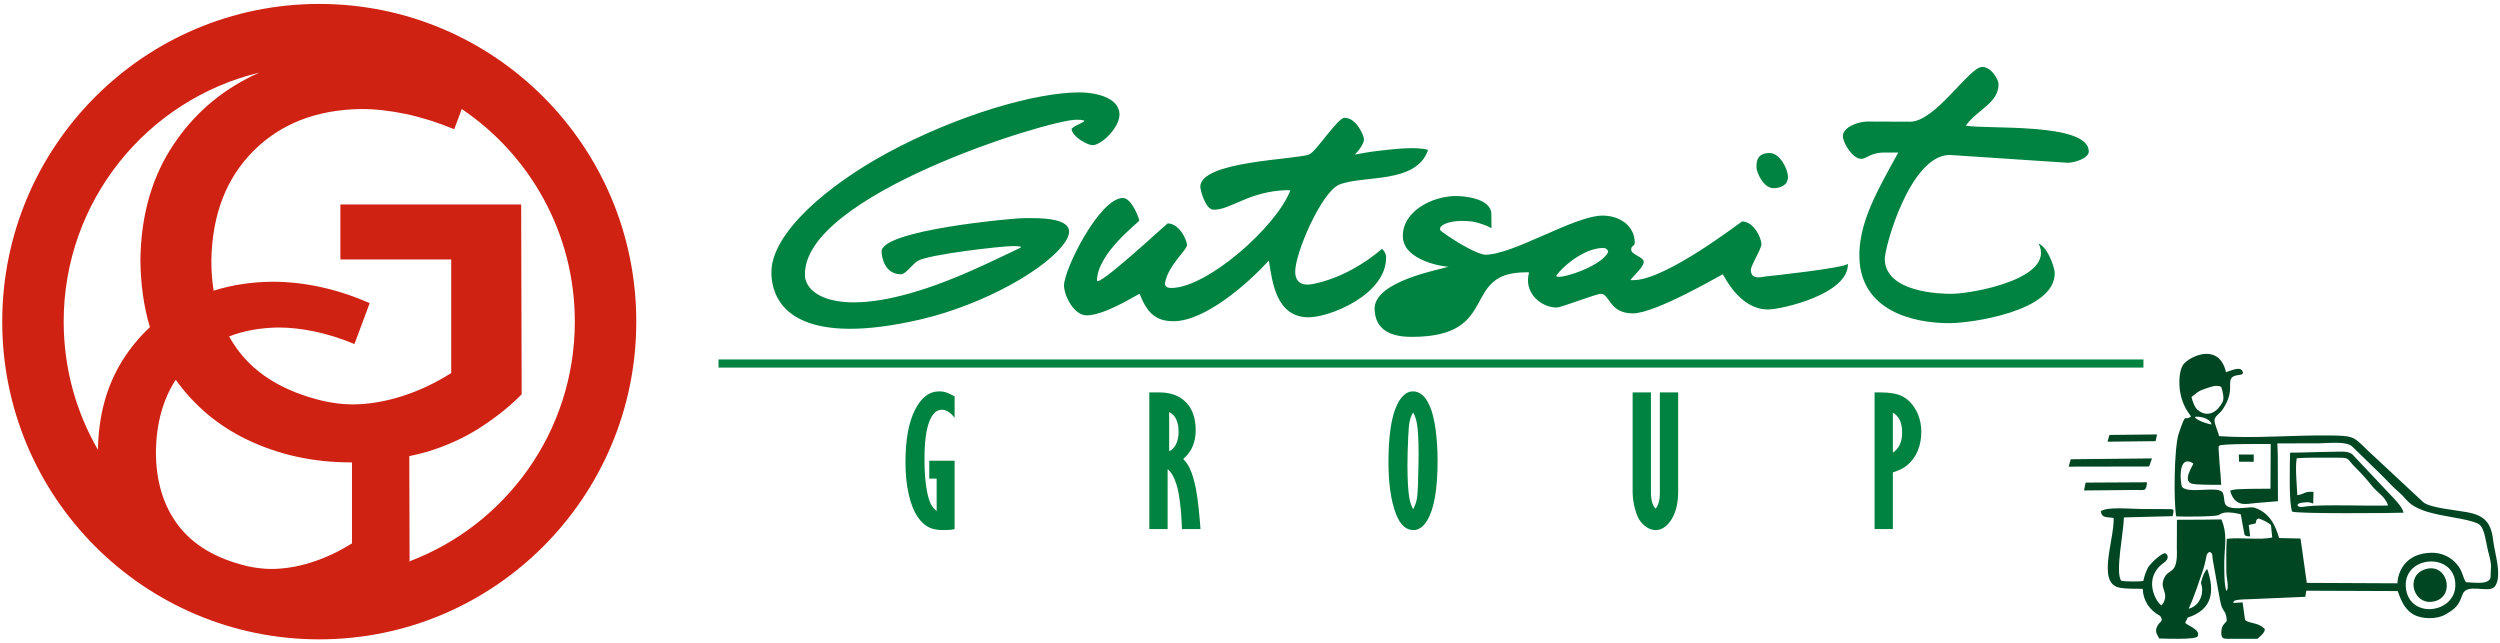
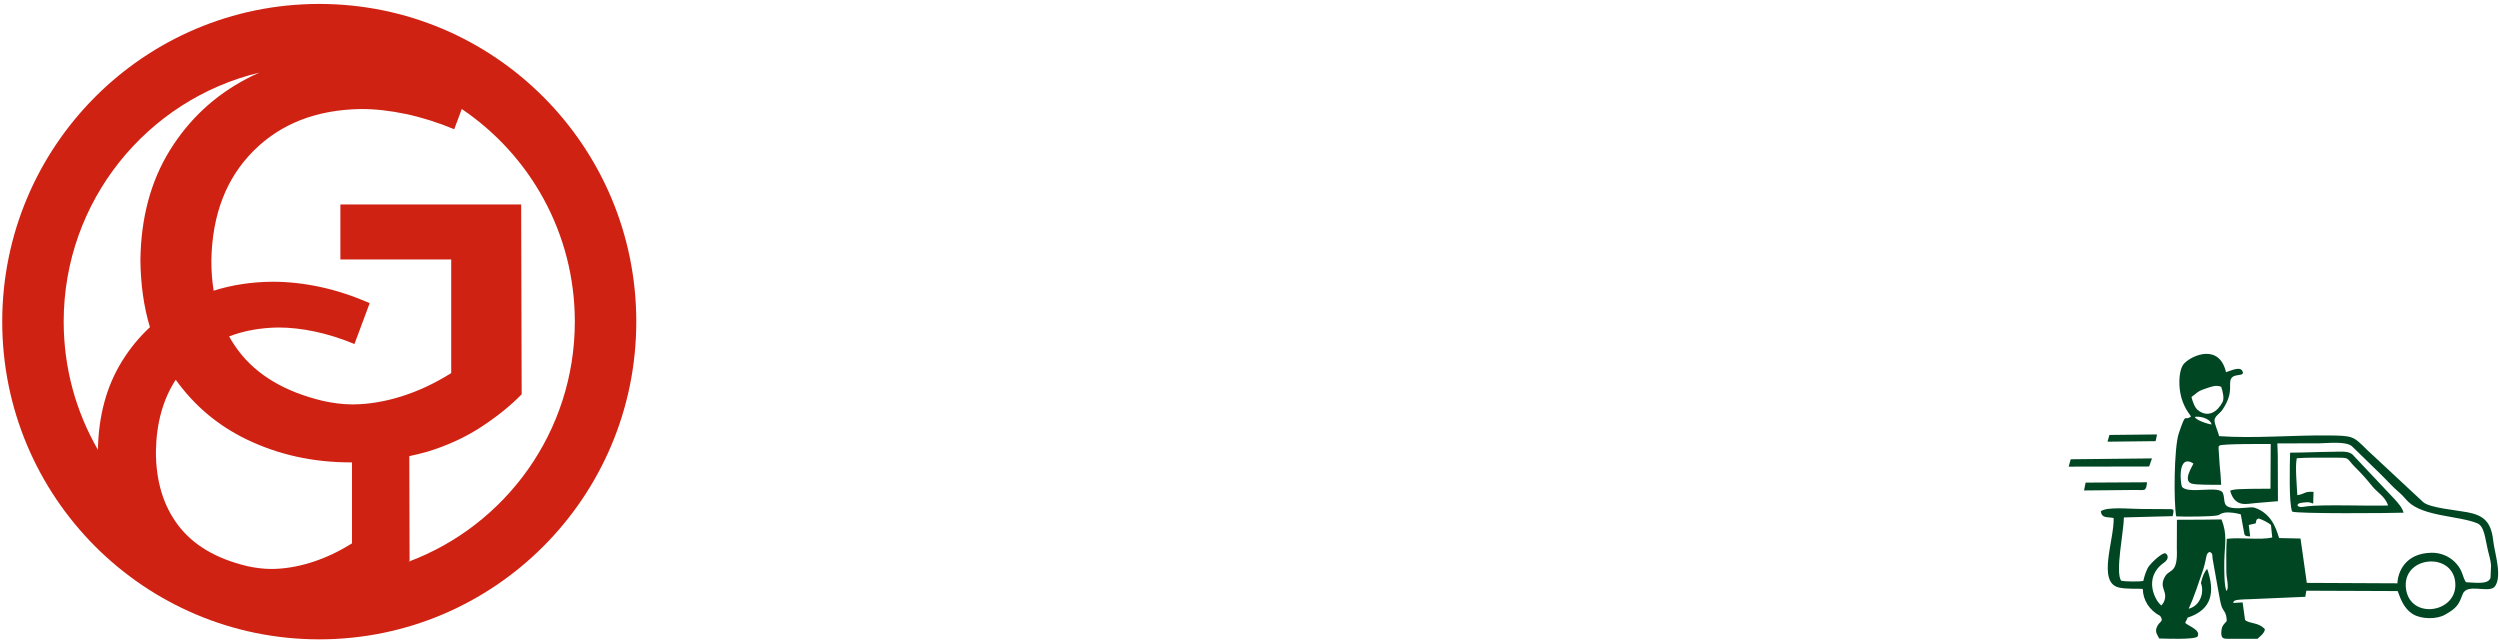
<svg xmlns="http://www.w3.org/2000/svg" width="486" height="125" viewBox="0 0 486 125" fill="none">
  <path fill-rule="evenodd" clip-rule="evenodd" d="M68.425 89.888L68.118 89.889C60.832 89.881 54.113 88.394 47.959 85.428C42.374 82.736 37.776 78.867 34.163 73.821C31.685 77.633 30.4 82.27 30.309 87.731C30.297 93.507 31.744 98.309 34.655 102.138C37.565 105.967 42.016 108.602 48.01 110.043C48.738 110.207 49.504 110.341 50.31 110.445C51.116 110.548 51.921 110.602 52.725 110.605C55.191 110.603 57.768 110.185 60.454 109.351C63.141 108.516 65.798 107.276 68.425 105.629V89.888V89.888ZM62.063 0.765C96.1 0.765 123.693 28.417 123.693 62.528C123.693 96.639 96.1 124.29 62.063 124.29C28.025 124.29 0.433 96.639 0.433 62.528C0.433 28.416 28.025 0.765 62.063 0.765ZM79.436 109.188C98.307 102.128 111.745 83.901 111.745 62.528C111.745 45.31 103.024 30.133 89.767 21.192L88.302 25.122C85.103 23.798 81.972 22.812 78.908 22.164C75.844 21.515 72.933 21.192 70.175 21.194C61.51 21.329 54.533 24.053 49.244 29.367C43.955 34.68 41.237 41.769 41.09 50.634C41.085 52.695 41.232 54.654 41.532 56.511C45.121 55.373 48.959 54.793 53.045 54.77C56.062 54.769 59.16 55.112 62.337 55.802C65.513 56.491 68.689 57.537 71.864 58.937L68.905 66.876C66.29 65.794 63.73 64.988 61.225 64.457C58.721 63.928 56.341 63.663 54.087 63.665C50.562 63.72 47.379 64.299 44.538 65.402C45.093 66.398 45.715 67.35 46.405 68.257C49.964 72.942 55.41 76.165 62.742 77.928C63.632 78.129 64.57 78.292 65.556 78.419C66.542 78.546 67.526 78.611 68.509 78.615C71.527 78.613 74.679 78.102 77.965 77.081C81.251 76.061 84.502 74.543 87.715 72.528V50.438H66.171V39.754H101.314L101.413 76.652C99.203 78.908 96.553 81.041 93.462 83.051C90.372 85.061 86.888 86.654 83.012 87.83C81.87 88.148 80.723 88.429 79.569 88.673L79.623 109L79.437 109.188L79.436 109.188ZM50.407 14.116C28.592 19.372 12.381 39.052 12.381 62.528C12.381 71.603 14.804 80.112 19.036 87.438C19.152 80.817 20.709 75.084 23.706 70.238C25.252 67.739 27.064 65.529 29.145 63.608C27.969 59.706 27.352 55.381 27.294 50.634C27.385 42.383 29.291 35.25 33.011 29.235C36.731 23.219 41.719 18.572 47.974 15.293C48.773 14.875 49.584 14.482 50.407 14.116L50.407 14.116Z" fill="#D02213" />
-   <path fill-rule="evenodd" clip-rule="evenodd" d="M139.68 69.878H416.687V71.461H139.68V69.878ZM311.717 48.196C312.216 48.196 312.768 48.709 312.581 49.08C311.064 52.084 301.928 54.741 302.597 53.518C303.36 52.29 307.702 48.196 311.717 48.196ZM282.998 38.11C284.512 38.109 289.828 38.49 289.921 41.58L289.948 44.354C289.113 43.862 287.169 43.188 286.23 43.071C281.669 42.498 278.989 44.038 280.242 44.995C283.805 47.606 287.57 49.517 288.753 49.517C294.195 49.517 306.101 41.912 311.543 41.912C314.713 41.912 317.672 43.718 317.804 47.045C317.842 47.995 317.07 47.615 317.108 48.566C317.146 49.516 319.51 49.94 319.547 50.891C319.585 51.842 317.621 53.529 316.961 54.422C316.992 54.485 317.08 54.46 317.532 54.46C323.873 54.46 338.514 43.052 338.656 43.052C340.927 43.052 342.377 46.189 342.426 47.425C342.464 48.375 340.321 51.607 340.36 52.558C340.443 54.649 342.866 53.699 343.623 53.699C343.765 53.699 359.268 52.035 359.235 51.227C359.474 57.216 346.246 60.163 343.691 60.163C338.013 60.163 335.043 53.318 334.901 53.318C334.759 53.318 321.906 60.923 317.411 60.923C312.82 60.923 312.953 57.121 311.202 57.121C310.256 57.121 303.547 59.783 302.601 59.783C299.62 59.783 296.163 56.965 297.233 53.032C296.945 52.827 297.596 52.938 296.65 52.938C283.731 52.939 291.945 65.487 274.435 65.487C270.649 65.487 267.387 64.346 267.22 60.164C267 54.65 279.855 52.455 281.654 51.831C281.27 51.974 272.906 50.847 272.717 46.095C272.516 41.057 278.503 38.11 282.998 38.11ZM343.993 29.744C346.028 29.744 347.523 32.834 347.582 34.307C347.669 36.493 345.071 36.588 344.834 36.588C342.704 36.588 341.489 33.403 341.457 32.596C341.377 30.599 342.242 29.744 343.993 29.744ZM261.382 22.901C263.653 22.901 265.027 26.188 265.137 26.893C265.329 28.126 263.367 30.06 263.367 30.06C264.167 29.899 266.007 29.552 267.712 29.349C271.55 28.89 275.41 28.499 277.62 29.138C275.37 35.847 264.994 33.995 260.337 35.896C256.892 37.322 251.649 49.422 251.789 52.94C251.891 55.506 253.927 55.477 255.245 55.21C260.664 54.112 265.436 51.152 268.657 48.376C268.958 48.574 269.447 49.298 269.46 49.897C269.628 57.268 258.478 61.685 254.409 61.685C248.02 61.685 247.321 54.669 246.661 50.64C242.585 55.158 234.233 62.445 228.128 62.446C224.627 62.446 222.977 60.777 221.533 57.097C218.962 58.555 214.218 61.305 211.237 61.305C208.823 61.305 206.926 57.645 206.845 55.601C206.724 52.559 213.734 38.491 218.278 38.491C220.076 38.491 221.471 42.626 221.48 42.864C221.491 43.149 213.309 49.192 213.25 54.52C213.317 56.045 226.85 43.434 226.992 43.434C229.264 43.434 230.716 46.618 230.755 47.617C230.793 48.567 227.13 51.528 226.488 54.946C226.374 55.553 226.735 55.982 227.681 55.982C234.685 55.982 248.168 44.046 250.848 36.993C250.748 36.993 250.569 36.973 250.017 36.97C242.806 37.206 239.284 40.772 235.972 40.772C234.221 40.772 233.348 36.684 233.337 36.399C233.132 31.266 252.051 31.057 254.517 30.011C255.914 29.441 260.009 22.901 261.381 22.901H261.382ZM385.348 13.013C387.146 13.013 388.475 15.484 388.505 16.245C388.655 20 384.312 21.338 382.154 24.423C386.163 25.18 405.84 23.754 406.064 29.363C406.124 30.884 403.031 31.644 401.99 31.645L379.026 30.124C371.313 30.124 366.307 48.185 366.398 50.467C366.651 56.836 377.073 57.121 379.345 57.121C383.225 57.121 399.76 54.204 396.302 47.334C398.309 48.243 399.405 52.273 399.432 52.938C399.734 60.542 383.074 62.824 379.004 62.824C371.243 62.824 361.858 60.068 361.468 50.277C361.192 43.337 365.14 36.736 369.027 29.65H365.994C363.61 29.75 362.778 30.884 361.831 30.884C360.128 30.884 358.301 27.795 358.25 26.512C358.184 24.848 360.94 23.675 362.958 23.628L371.339 23.66C376.26 23.66 382.792 13.013 385.348 13.013H385.348ZM209.888 17.958C212.396 17.958 217.49 18.718 217.626 22.141C217.728 24.707 214.178 28.224 212.379 28.224C211.48 28.224 208.436 26.634 208.302 25.049C209.11 24.153 211.607 23.57 210.534 23.377C209.892 23.261 210.1 23.282 209.154 23.282C203.902 23.282 155.83 38.01 156.484 53.597C156.653 57.606 163.888 62.389 183.938 54.65C189.256 52.597 194.285 50.099 198.25 48.218C199.049 47.84 197.627 47.85 196.681 47.85C194.788 47.85 180.663 49.422 178.443 50.705C177.379 51.323 176.09 53.321 175.144 53.321C172.115 53.321 171.424 50.231 171.373 48.948C171.202 44.67 197.39 42.415 198.667 42.415C201.412 42.415 210.264 41.956 207.197 46.837C203.911 52.068 191.345 59.241 178.835 62.126C156.834 67.199 150.127 60.645 149.961 53.131C149.789 45.37 160.972 35.973 172.422 29.769C186.07 22.373 201.276 17.958 209.888 17.958H209.888ZM185.576 102.849C185.056 102.983 184.35 103.05 183.461 103.05C182.3 103.05 181.389 102.892 180.728 102.577C179.806 102.154 179 101.418 178.311 100.37C177.623 99.323 177.069 97.898 176.652 96.095C176.234 94.293 176.025 92.187 176.025 89.777C176.025 85.51 176.633 82.161 177.848 79.728C179.063 77.297 180.646 76.08 182.599 76.08C183.044 76.08 183.464 76.14 183.86 76.259C184.256 76.379 184.828 76.645 185.576 77.059V81.21C184.761 80.171 183.939 79.652 183.113 79.652C182.047 79.652 181.215 80.455 180.616 82.063C180.019 83.67 179.719 86.059 179.719 89.23C179.719 91.195 179.824 92.933 180.033 94.442C180.242 95.951 180.529 97.086 180.892 97.846C181.168 98.411 181.565 98.91 182.082 99.345V93.036H180.651V89.565H185.576V102.849H185.576ZM223.425 76.281H225.339C227.578 76.281 229.321 76.926 230.57 78.217C231.819 79.509 232.444 81.315 232.444 83.637C232.444 84.95 232.191 86.116 231.685 87.136C231.33 87.863 230.776 88.557 230.022 89.219C230.578 89.829 230.987 90.406 231.249 90.95C231.794 92.103 232.228 93.583 232.55 95.39C232.871 97.196 233.147 99.683 233.376 102.85H229.782C229.628 98.891 229.263 95.986 228.69 94.137C228.26 92.745 227.692 91.766 226.986 91.201V102.849H223.426V76.281H223.425ZM227.285 80.119V87.729C227.853 87.481 228.3 87.019 228.626 86.345C228.953 85.67 229.116 84.863 229.116 83.924C229.116 82.942 228.956 82.124 228.634 81.471C228.313 80.818 227.864 80.367 227.286 80.119L227.285 80.119ZM269.916 89.907C269.916 84.783 270.464 81.064 271.56 78.751C272.406 76.971 273.458 76.08 274.716 76.08C275.302 76.08 275.877 76.298 276.441 76.732C277.005 77.166 277.526 77.945 278.003 79.069C278.48 80.192 278.844 81.696 279.094 83.58C279.343 85.463 279.467 87.475 279.467 89.614C279.467 95.021 278.811 98.842 277.499 101.079C276.728 102.393 275.823 103.05 274.781 103.05C273.317 103.05 272.183 102.007 271.38 99.922C270.404 97.35 269.916 94.011 269.916 89.907V89.907ZM274.717 80.186C274.43 80.663 274.215 81.186 274.072 81.755C273.929 82.324 273.825 83.345 273.759 84.819C273.66 87.138 273.61 88.965 273.61 90.297C273.61 93.3 273.731 95.462 273.974 96.784C274.128 97.629 274.375 98.371 274.717 99.011C275.036 98.382 275.261 97.778 275.394 97.198C275.526 96.619 275.614 95.597 275.658 94.134C275.735 91.425 275.773 89.447 275.773 88.2C275.773 85.415 275.658 83.421 275.426 82.217C275.272 81.416 275.036 80.738 274.717 80.186H274.717ZM317.382 76.281H320.944V95.621C320.944 97.239 321.251 98.324 321.867 98.877C322.405 98.183 322.674 97.206 322.674 95.947V76.281H326.234V95.637C326.234 98.07 325.697 100.003 324.624 101.437C323.81 102.512 322.888 103.05 321.857 103.05C321.152 103.05 320.444 102.776 319.734 102.227C319.023 101.679 318.483 100.878 318.114 99.824C317.626 98.39 317.382 96.995 317.382 95.637V76.281L317.382 76.281ZM364.416 76.281H365.554C367.482 76.281 368.958 76.563 369.982 77.129C371.007 77.694 371.849 78.593 372.51 79.827C373.171 81.061 373.501 82.454 373.501 84.009C373.501 85.324 373.262 86.55 372.784 87.686C372.306 88.822 371.6 89.764 370.666 90.514C370.014 91.046 369.118 91.487 367.977 91.835V102.849H364.416V76.281ZM367.977 80.219V87.996C369.175 87.203 369.774 85.899 369.774 84.084C369.774 83.127 369.624 82.328 369.325 81.686C369.025 81.046 368.576 80.556 367.977 80.22V80.219Z" fill="#008340" />
  <path fill-rule="evenodd" clip-rule="evenodd" d="M467.73 114.499C466.838 108.159 476.613 107.155 477.29 113.098C477.975 119.108 468.594 120.632 467.73 114.499ZM428.319 101.022L423.194 101.044L423.175 106.668C423.391 111.571 421.784 110.58 420.914 112.021C419.511 114.349 421.678 114.932 420.604 117.125L420.178 117.707C418.955 116.834 416.557 112.266 420.68 109.38C421.864 108.551 421.318 107.683 420.936 107.568C420.283 107.371 417.876 109.691 417.514 110.434C417.022 111.446 416.821 112.211 416.669 112.918C416.051 113.107 413.014 113.071 412.364 112.885C411.156 111.346 412.86 103.278 412.89 100.588L422.366 100.339L422.528 99.468C422.436 98.909 422.706 99.185 422.106 98.978L415.97 98.941C414.058 98.934 409.505 98.464 408.391 99.407C408.598 100.782 409.558 100.449 410.89 100.697C411.053 104.813 407.66 113.143 411.854 114.199C413.377 114.583 415.945 114.382 416.563 114.501C416.586 116.626 417.834 118.645 419.941 119.736C420.748 121.004 419.774 120.613 419.242 122.038C418.899 122.956 419.474 123.491 419.742 124.121C420.614 124.134 426.663 124.407 427.22 123.728C427.807 122.466 425.683 121.819 424.834 121.124C424.723 121.033 425.324 120.169 425.243 120.076C430.054 118.534 430.629 115.056 429.074 110.581C428.48 111.205 428.127 112.202 427.86 113.321C428.599 115.331 427.609 117.818 425.472 118.338C426.583 115.945 427.396 113.342 428.282 110.773C429.075 108.307 428.723 107.583 429.595 107.282C430.249 107.689 429.995 107.75 430.145 108.706L431.089 114.014C431.326 115.111 431.493 116.472 431.773 117.542C432.146 118.972 432.827 118.737 432.877 120.724C432.383 121.358 431.916 121.535 431.83 122.762C431.732 124.186 432.24 124.185 433.35 124.185H438.855C439.381 123.676 440.184 123.143 440.299 122.33C439.052 120.924 437.355 121.31 436.439 120.528L435.964 117.108L434.132 117.212C434.26 116.922 434.105 116.681 435.452 116.569C436.036 116.521 436.622 116.5 437.208 116.49L448.146 116.018L448.351 114.834L466.103 114.904C466.528 115.856 467.022 118.073 469.028 119.361C470.64 120.397 473.656 120.421 475.275 119.518C477.662 118.186 477.981 117.512 478.726 115.542C479.572 113.304 483.516 115.325 484.91 114.127C486.56 112.178 484.94 107.488 484.676 105.078C484.263 101.292 482.69 100.151 479.575 99.565C477.383 99.153 472.38 98.735 471.082 97.625L460.172 87.469C457.424 84.746 457.489 84.695 452.436 84.65C445.651 84.589 438.095 85.261 431.406 84.787C431.195 83.941 430.581 82.621 430.506 81.864C430.414 80.934 431.493 80.47 432.059 79.627C434.382 76.167 433.075 74.615 433.77 73.539C434.436 72.509 436.582 73.319 435.889 72.075C435.373 71.151 433.473 72.178 432.74 72.344C431.421 66.818 426.282 68.979 424.661 70.599C423.563 71.695 423.527 74.524 423.836 76.307C424.331 79.163 425.81 80.641 425.921 80.97C424.511 82.015 425.07 79.841 423.577 84.175C422.594 87.026 422.569 97.819 423.051 100.378C424.087 100.47 430.072 100.463 431.136 100.177C431.623 100.045 431.655 99.8 432.429 99.666C433.333 99.509 434.814 99.741 435.606 99.993L436.079 102.585C436.421 104.021 436.035 104.227 437.436 104.275L437.158 102.059L438.503 101.742C438.78 100.785 438.447 101.238 439.012 100.796C439.694 100.926 441.037 101.643 441.473 102.052L441.724 104.486C439.288 105.048 435.519 104.404 432.889 104.751C432.729 106.699 432.81 109.095 432.804 111.087C432.8 112.444 433.308 113.83 432.95 114.739C432.937 114.774 432.907 114.837 432.875 114.878C432.349 114.352 432.379 110.248 432.403 109.079C432.475 105.612 433.042 104.038 431.866 100.976L428.319 101.023L428.319 101.022ZM442.717 86.2L450.834 86.18C452.506 86.174 456.07 85.703 457.252 86.785L462.74 92.13C464.081 93.434 465.139 94.661 466.375 95.706C467.26 96.454 467.436 96.84 468.16 97.539C471.149 100.431 478.012 100.248 481.599 101.733C483.003 102.315 483.143 104.934 483.635 106.93C483.882 107.929 484.163 108.831 484.26 109.896L484.155 112.337C483.719 113.633 481.498 113.292 479.396 113.183C478.914 112.528 478.785 111.667 478.429 110.938C477.431 108.89 475.253 107.413 472.668 107.457C467.409 107.545 466.116 111.437 466.061 113.396L448.443 113.313L447.222 104.688L443.075 104.6C442.749 104 442.159 100.001 438.323 98.706C437.497 98.428 435.658 98.999 433.943 98.731C431.91 98.414 432.672 97.267 432.141 95.868C431.53 94.255 425.29 96.171 424.179 94.622C423.913 94.252 423.19 88.064 426.4 90.111C426.254 90.584 424.307 93.366 425.997 93.996C426.808 94.298 430.861 94.245 431.796 94.252C431.757 93.007 431.616 91.574 431.498 90.335L431.297 87.321C431.33 86.498 431.22 87.02 431.46 86.625C431.873 86.24 440.648 86.324 441.427 86.31L441.382 95.002C439.701 95.044 435.054 94.963 434.011 95.24C433.475 95.382 433.698 95.336 433.544 95.426C434.038 97.136 434.97 98.208 437.128 97.942C438.968 97.715 440.929 97.623 442.83 97.432L442.8 88.398L442.717 86.2V86.2ZM429.938 82.52C429.189 82.433 426.904 81.697 426.673 81.048C427.295 80.885 429.567 81.137 429.938 82.52ZM426.02 77.172C427.007 76.509 427.074 76.101 428.632 75.59C429.624 75.265 430.774 74.735 431.799 75.195C432.105 76.095 432.439 77.458 432.058 78.181C431.081 80.032 429.241 81.318 427.245 79.707C426.639 79.219 426.231 78.034 426.02 77.172V77.172Z" fill="#004622" />
  <path fill-rule="evenodd" clip-rule="evenodd" d="M446.493 89.078C448.595 88.927 450.915 88.977 453.038 88.972C457.198 88.961 455.839 88.845 457.935 90.925C459.191 92.17 460.065 93.153 461.162 94.52C462.172 95.78 463.608 96.434 464.255 98.267C460.447 98.398 451.546 98.03 448.417 98.434C447.661 98.532 446.968 98.762 446.614 98.236C446.755 97.935 446.759 97.791 447.889 97.68C448.845 97.586 448.894 97.611 449.687 97.897L449.751 95.621C447.952 95.493 448.082 96.024 446.6 96.268C446.523 94.549 446.143 90.689 446.493 89.078L446.493 89.078ZM445.195 87.999C445.143 90.157 444.931 98.048 445.604 99.454C446.523 99.902 464.7 99.763 467.26 99.669C466.96 98.623 466.224 97.848 465.582 97.117L457.304 88.334C456.474 87.622 454.955 87.812 453.639 87.823C450.818 87.845 448.002 87.988 445.195 87.999Z" fill="#004622" />
-   <path fill-rule="evenodd" clip-rule="evenodd" d="M471.509 110.648C467.314 111.915 469.27 118.232 473.576 116.802C477.283 115.57 475.698 109.382 471.509 110.648Z" fill="#004622" />
  <path fill-rule="evenodd" clip-rule="evenodd" d="M402.546 89.282L402.151 90.716L417.796 90.687L418.347 89.114L402.546 89.282Z" fill="#004622" />
  <path fill-rule="evenodd" clip-rule="evenodd" d="M405.446 93.819L405.134 95.345L415.146 95.251C416.959 95.229 417.182 95.638 417.383 93.755L405.446 93.819Z" fill="#004622" />
  <path fill-rule="evenodd" clip-rule="evenodd" d="M410.069 84.553L409.702 85.863L419.047 85.761L419.333 84.456L410.069 84.553Z" fill="#004622" />
-   <path fill-rule="evenodd" clip-rule="evenodd" d="M435.275 89.762L438.121 89.769L438.132 88.36H435.216L435.275 89.762Z" fill="#004622" />
</svg>